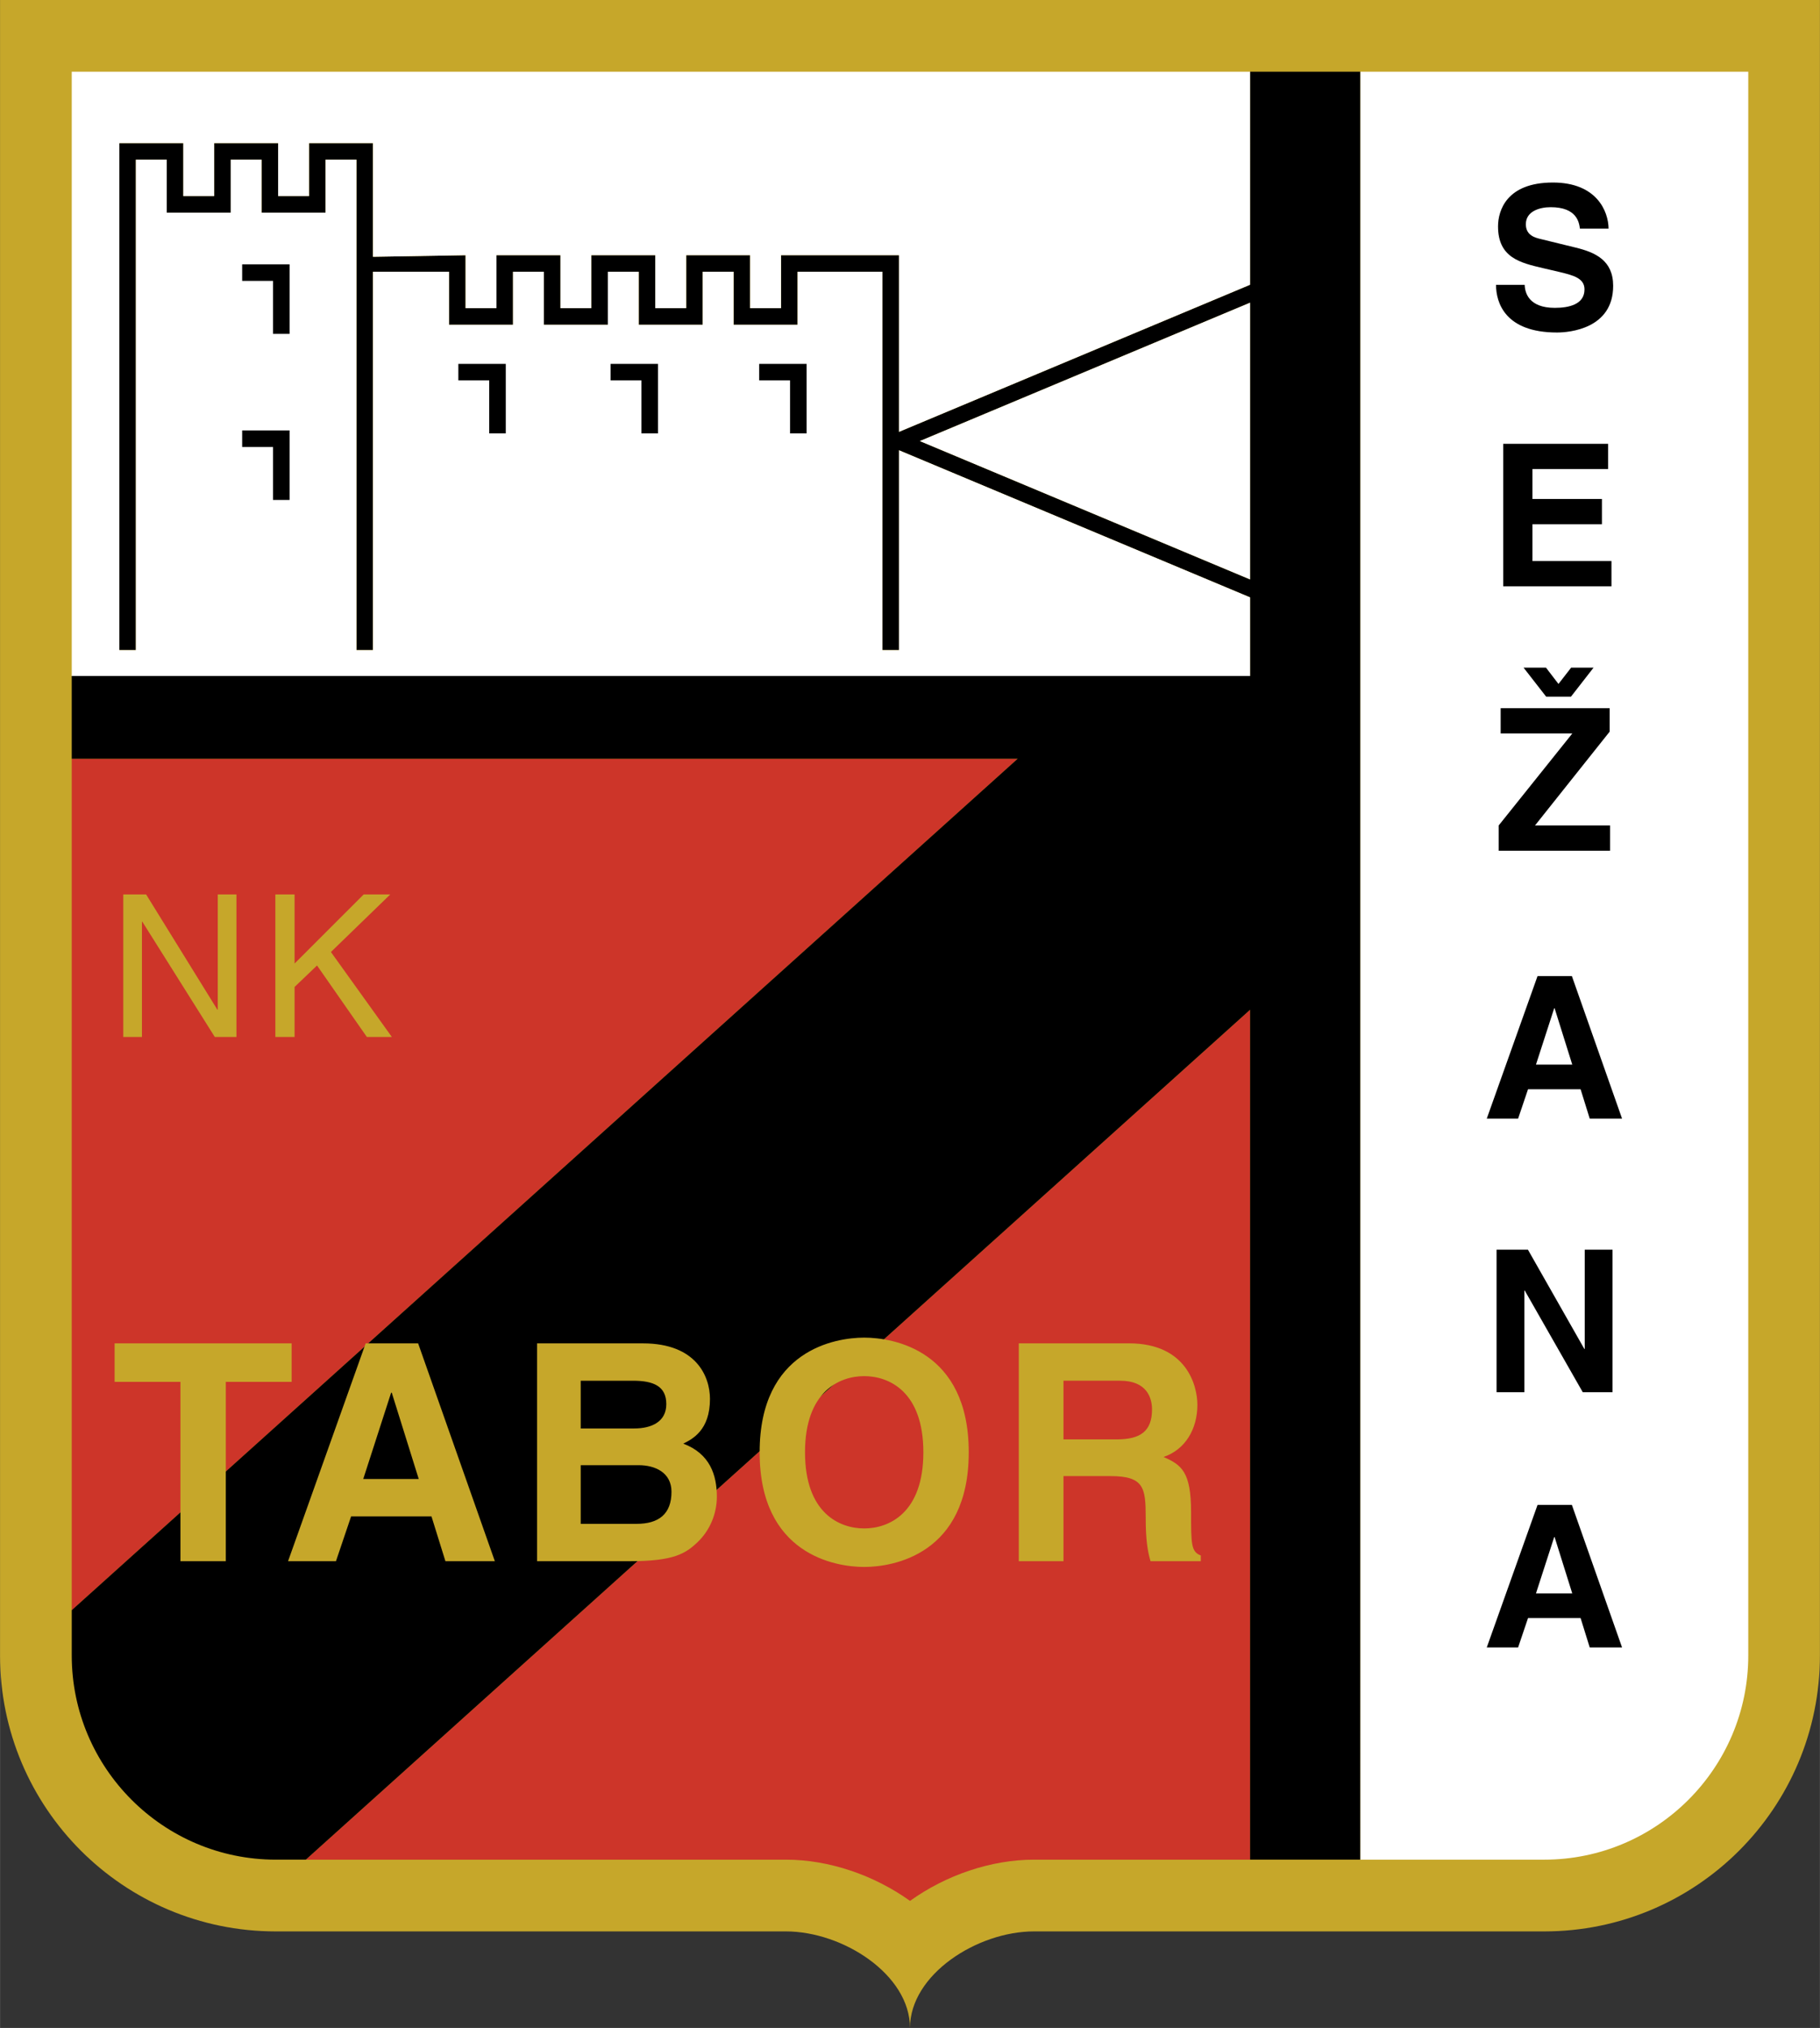
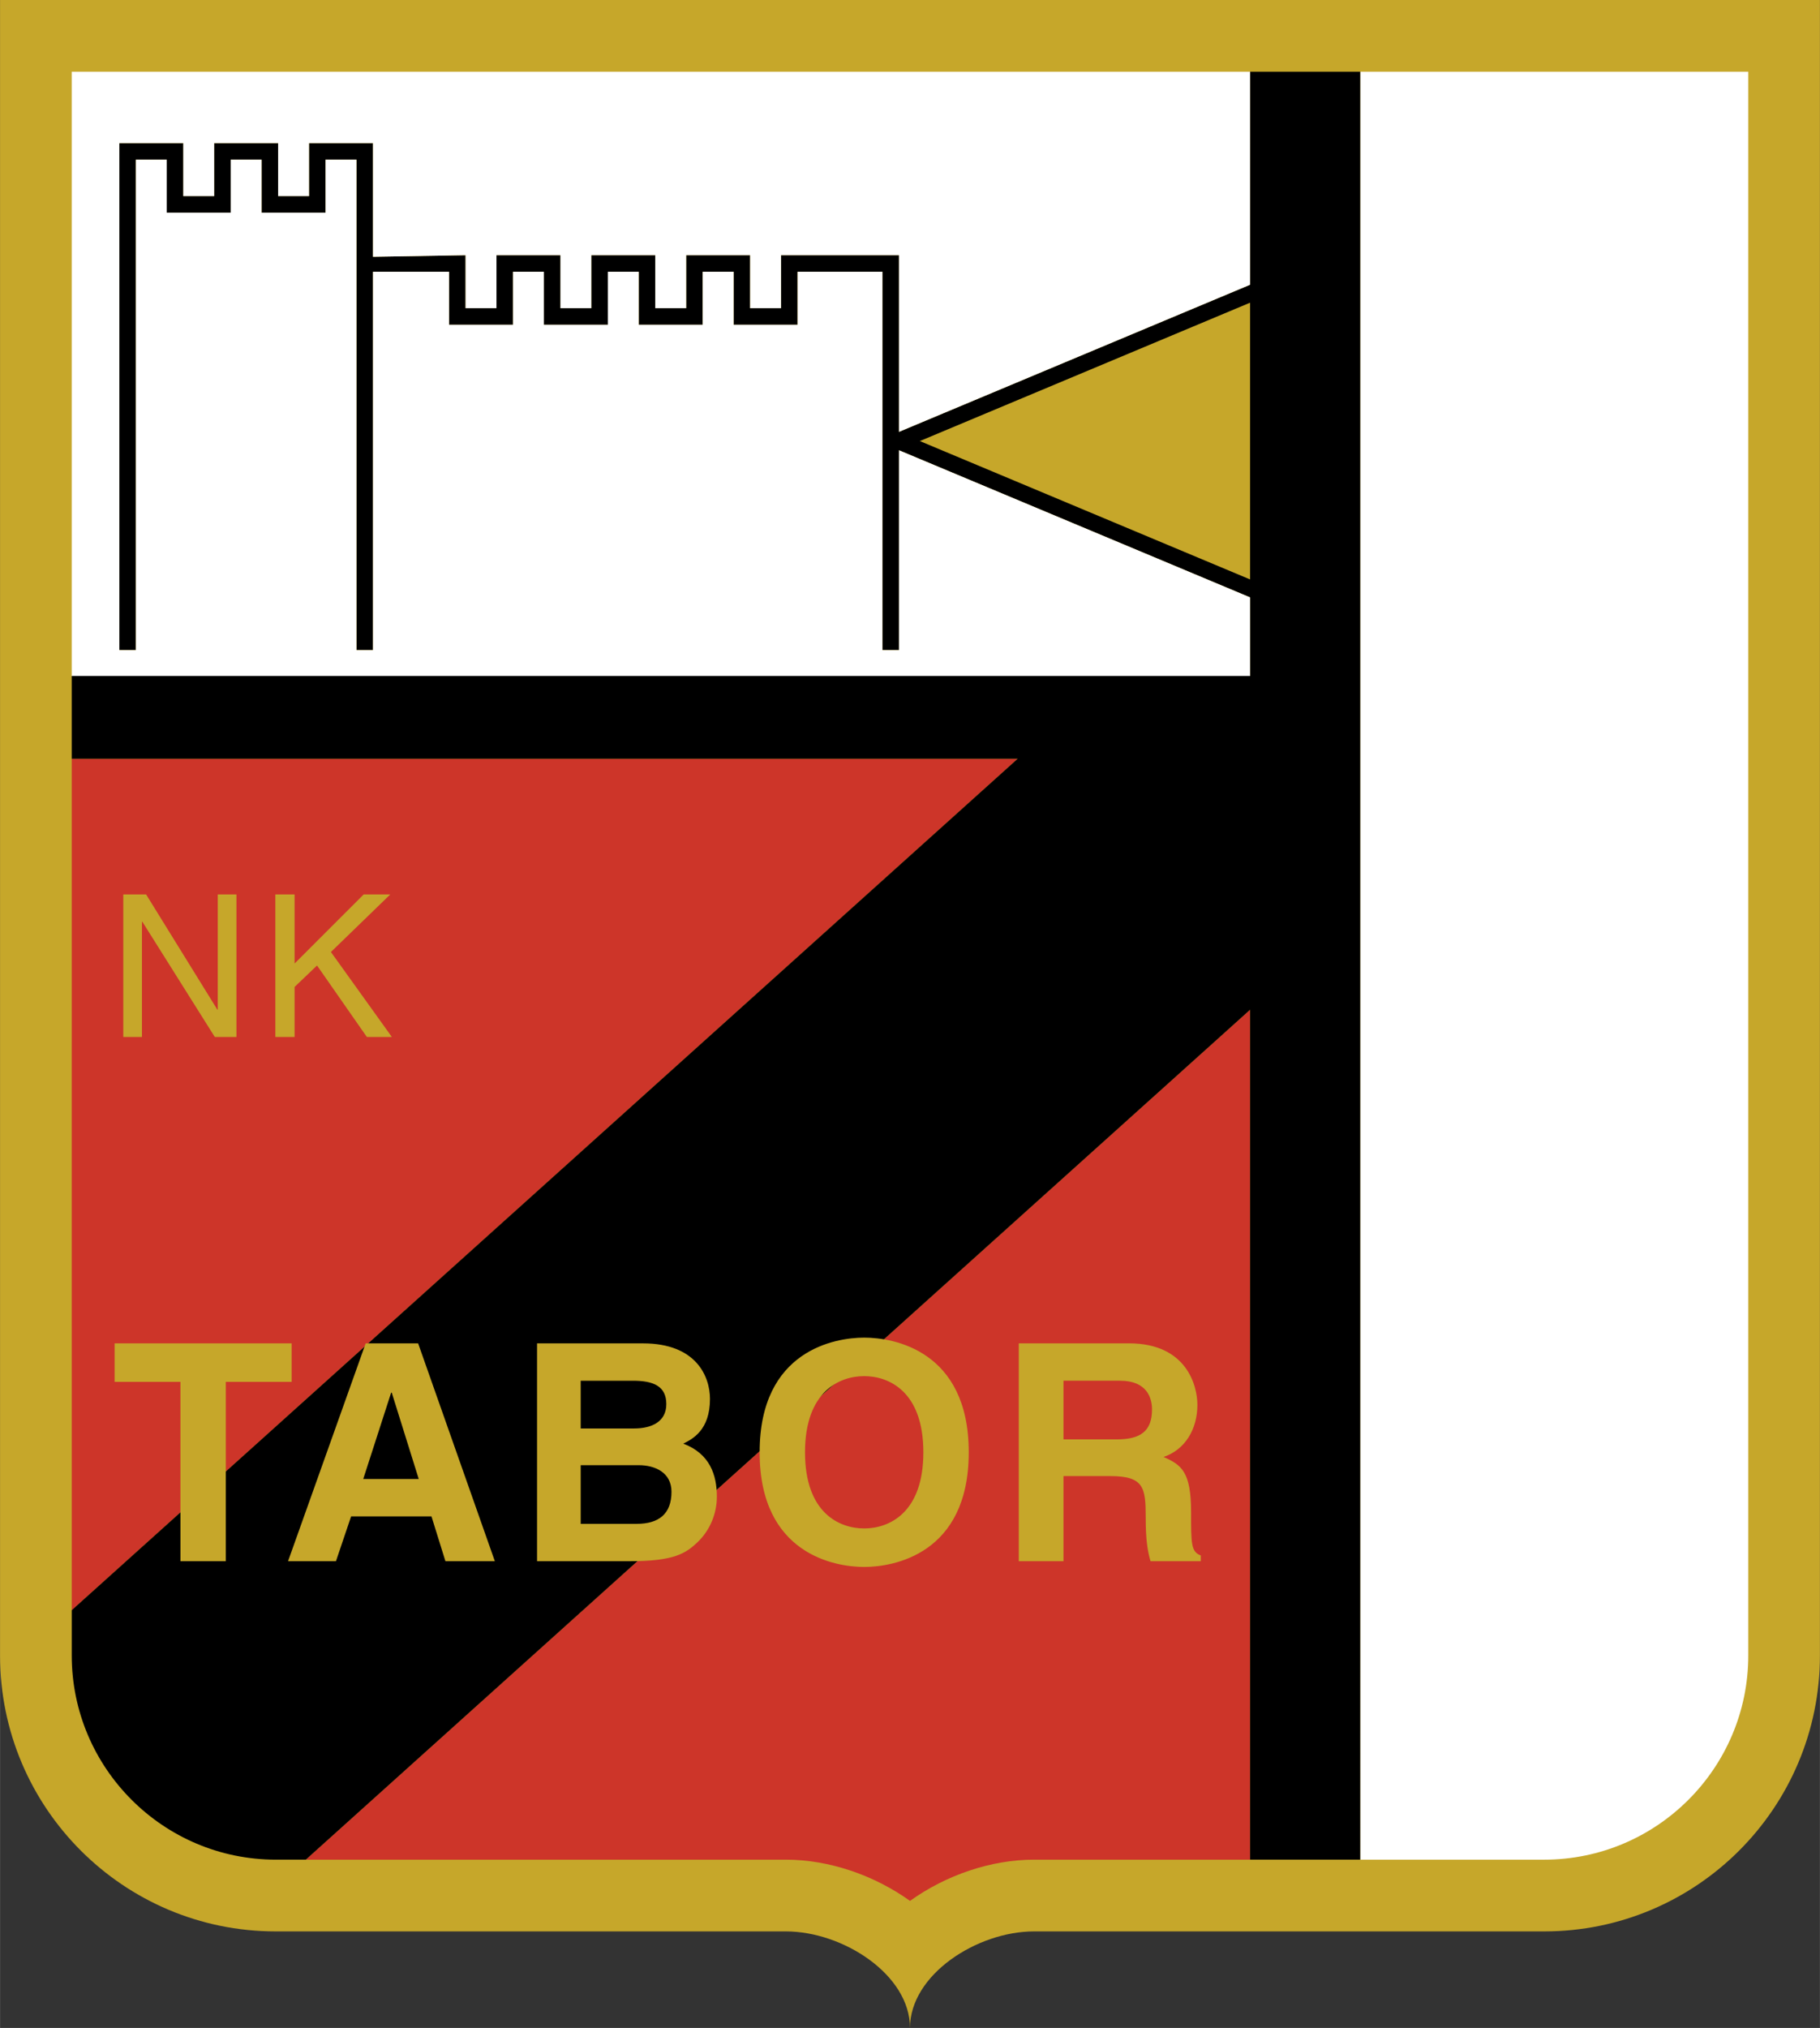
<svg xmlns="http://www.w3.org/2000/svg" width="2245" height="2500" viewBox="0 0 191.027 212.736">
  <rect x="0" y="0" width="191.027" height="212.736" fill="#333333" stroke="none" />
  <path d="M0 0v173.663c0 15.984 12.958 28.943 28.943 28.943h53.545c5.97 0 13.024 4.522 13.024 10.13 0-5.608 7.055-10.131 13.024-10.13h53.545c15.985 0 28.943-12.958 28.943-28.943V0H0z" fill="#c6a72a" />
  <path d="M82.488 195.08c4.522 0 9.254 1.621 13.026 4.325 3.772-2.704 8.504-4.325 13.024-4.325h22.673v-89.156L32.097 195.08h50.391zM106.815 79.595H7.525l.001 89.314z" fill="#cd3529" />
  <path d="M131.211 7.525V29.87L94.356 45.303v-18.53H81.975v5.557h-3.242v-5.557h-6.715v5.557h-3.241v-5.557h-6.715v5.557h-3.241v-5.557h-6.715v5.557h-3.242v-5.557l-9.718.164V15.015h-6.715v5.558H29.19v-5.558h-6.715v5.558h-3.242v-5.558h-6.715v53.184h1.737V16.751h3.241v5.557h6.715v-5.557h3.242v5.557h6.715v-5.557h3.242v51.447h1.737V28.51h7.981v5.557h6.715V28.51h3.242v5.557h6.714V28.51h3.242v5.557h6.715V28.51h3.242v5.557h6.715V28.51h8.908v39.688h1.736V47.233l36.855 15.433v8.246H7.525v8.683h99.29L7.526 168.909v4.753c0 11.81 9.607 21.417 21.418 21.417h3.153l99.114-89.156v89.156h11.577V7.525h-11.577zm0 53.258L96.547 46.268l34.664-14.516v29.031z" />
  <path d="M142.788 7.525V195.08h19.296c11.81 0 21.419-9.608 21.419-21.417V7.525h-40.715z" fill="#fff" />
  <g fill="#fff">
-     <path d="M128.834 59.788l2.377.995V31.752L96.547 46.268z" />
    <path d="M7.525 7.525v63.387H131.211v-8.246l-3.805-1.594-33.05-13.839v20.965H92.62V28.51h-8.908v5.557h-6.715V28.51h-3.242v5.557h-6.714V28.51h-3.242v5.557h-6.715V28.51h-3.242v5.557h-6.715V28.51h-7.981v39.688H37.41V16.751h-3.242v5.558h-6.715v-5.558h-3.242v5.558h-6.714v-5.558h-3.242v51.447h-1.736V15.015h6.714v5.557h3.242v-5.557h6.715v5.557h3.241v-5.557h6.715v11.922l9.718-.164v5.557h3.242v-5.557h6.715v5.557h3.241v-5.557h6.715v5.557h3.242v-5.557h6.714v5.557h3.242v-5.557h12.381v18.53l36.855-15.433V7.525z" />
  </g>
-   <path d="M160.035 29.883c.021.831.436 2.411 3.159 2.411 1.476 0 3.118-.353 3.118-1.933 0-1.164-1.122-1.476-2.714-1.85l-1.606-.374c-2.419-.562-4.755-1.102-4.755-4.386 0-1.662.897-4.603 5.756-4.603 4.592 0 5.826 3.003 5.846 4.832h-3.009c-.083-.665-.334-2.245-3.066-2.245-1.189 0-2.608.437-2.608 1.788 0 1.165.96 1.414 1.586 1.559l3.655.894c2.043.499 3.924 1.33 3.924 4.011 0 4.498-4.589 4.894-5.898 4.894-5.457 0-6.397-3.148-6.397-4.998h3.009zM168.788 49.202h-7.939v3.142h7.294v2.647h-7.294v3.865h8.294v2.647h-11.364V46.555h11.009v2.647zM168.996 89.24h-11.692v-2.647l7.732-9.654h-7.524v-2.647h11.442v2.459l-7.836 9.841h7.878v2.648zM163.133 105.763h.041l1.854 5.914h-3.81l1.915-5.914zm-2.748 8.502h5.518l.958 3.078h3.394l-5.268-14.954h-3.602l-5.331 14.954h3.29l1.041-3.078zM163.133 161.237h.041l1.854 5.915h-3.81l1.915-5.915zm-2.748 8.502h5.518l.958 3.079h3.394l-5.268-14.954h-3.602l-5.331 14.954h3.29l1.041-3.079zM166.337 131.091h2.919v14.953h-3.127l-6.087-10.663H160v10.663h-2.919v-14.953h3.293l5.921 10.413h.042v-10.413zM164.891 73.083h-2.602l-2.374-3.048h2.353l1.312 1.712 1.332-1.712h2.353l-2.374 3.048zM30.391 27.729h-4.978v1.736h3.241v5.557h1.737zM30.391 45.152h-4.978v1.737h3.241v5.557h1.737zM84.66 38.17h-4.978v1.736h3.241v5.558h1.737zM69.059 38.17h-4.977v1.736h3.241v5.558h1.736zM53.083 38.17h-4.979v1.736h3.242v5.558h1.737z" />
  <path d="M23.698 163.772h-4.764v-18.813h-6.909v-4.04h18.582v4.04h-6.909v18.813zM41.052 146.088h.063l2.833 9.061h-5.825l2.929-9.061zm-4.202 12.981h8.435l1.464 4.703h5.188l-8.053-22.853h-5.506l-8.148 22.853h5.029l1.591-4.703zM60.95 153.699h6.085c1.721 0 3.442.77 3.442 2.789 0 2.339-1.338 3.365-3.665 3.365H60.95v-6.154zm-4.583 10.073h9.681c4.683 0 5.922-.79 7.224-2.054 1.207-1.169 1.969-2.891 1.969-4.717 0-2.276-.731-4.511-3.525-5.562.956-.478 2.801-1.401 2.801-4.686 0-2.356-1.432-5.833-7.036-5.833H56.367v22.852zm4.583-18.933h5.48c2.166 0 3.504.574 3.504 2.456 0 1.818-1.498 2.552-3.377 2.552H60.95v-5.008zM84.494 152.346c0-6.398 3.631-7.989 6.211-7.989s6.211 1.591 6.211 7.989c0 6.397-3.631 7.989-6.211 7.989s-6.211-1.591-6.211-7.989zm-4.764 0c0 10.725 7.949 12.029 10.975 12.029s10.975-1.304 10.975-12.029c0-10.726-7.949-12.029-10.975-12.029s-10.975 1.304-10.975 12.029zM111.625 150.993v-6.154h5.95c2.8 0 3.342 1.795 3.342 3.013 0 2.275-1.21 3.141-3.691 3.141h-5.601zm-4.692 12.779h4.692v-8.928h4.917c3.521 0 3.712 1.208 3.712 4.321 0 2.352.19 3.527.507 4.606h5.274v-.603c-1.019-.381-1.019-1.208-1.019-4.544 0-4.259-1.017-4.959-2.89-5.787 2.283-.764 3.553-2.936 3.553-5.468 0-1.987-1.111-6.451-7.182-6.451h-11.565v22.854zM22.854 93.826h1.959v14.954h-2.271l-7.606-12.09h-.042v12.09h-1.959V93.826h2.396l7.48 12.089h.042V93.826zM30.917 108.78h-2.02V93.826h2.02v7.248l7.252-7.248h2.792l-6.231 6.04 6.397 8.914h-2.625l-5.23-7.499-2.355 2.25v5.249z" fill="#c6a72a" />
</svg>